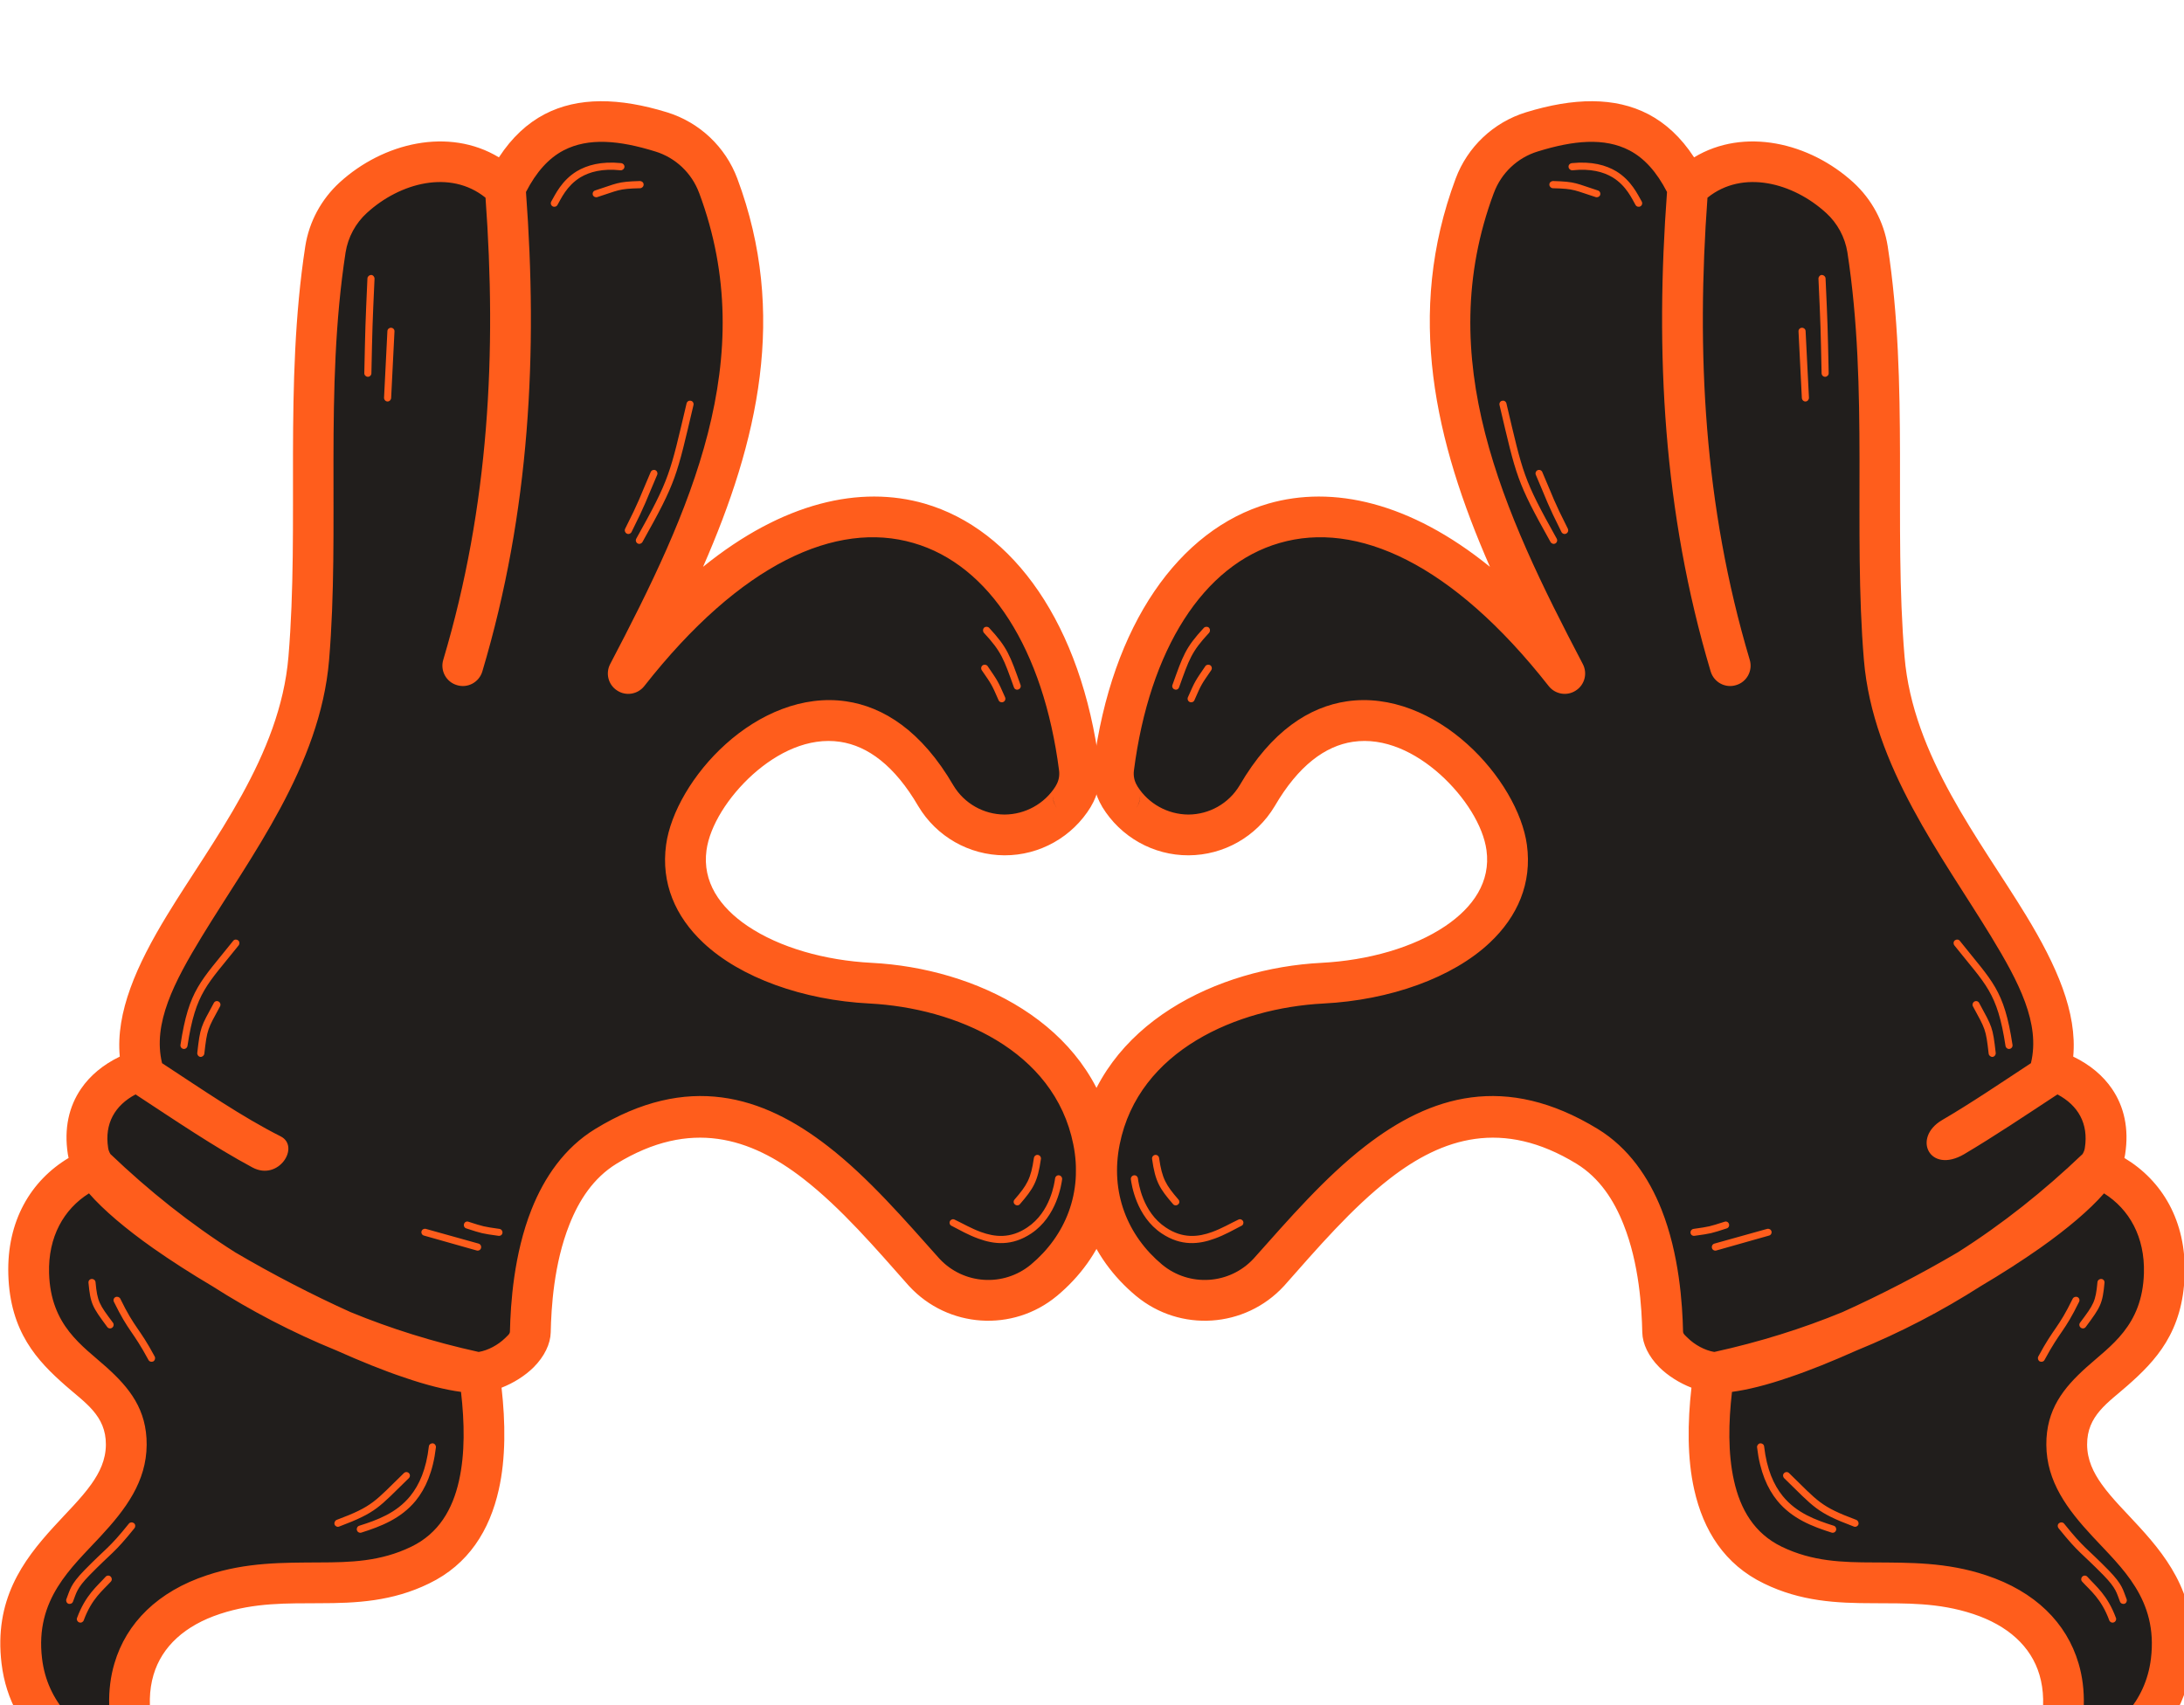
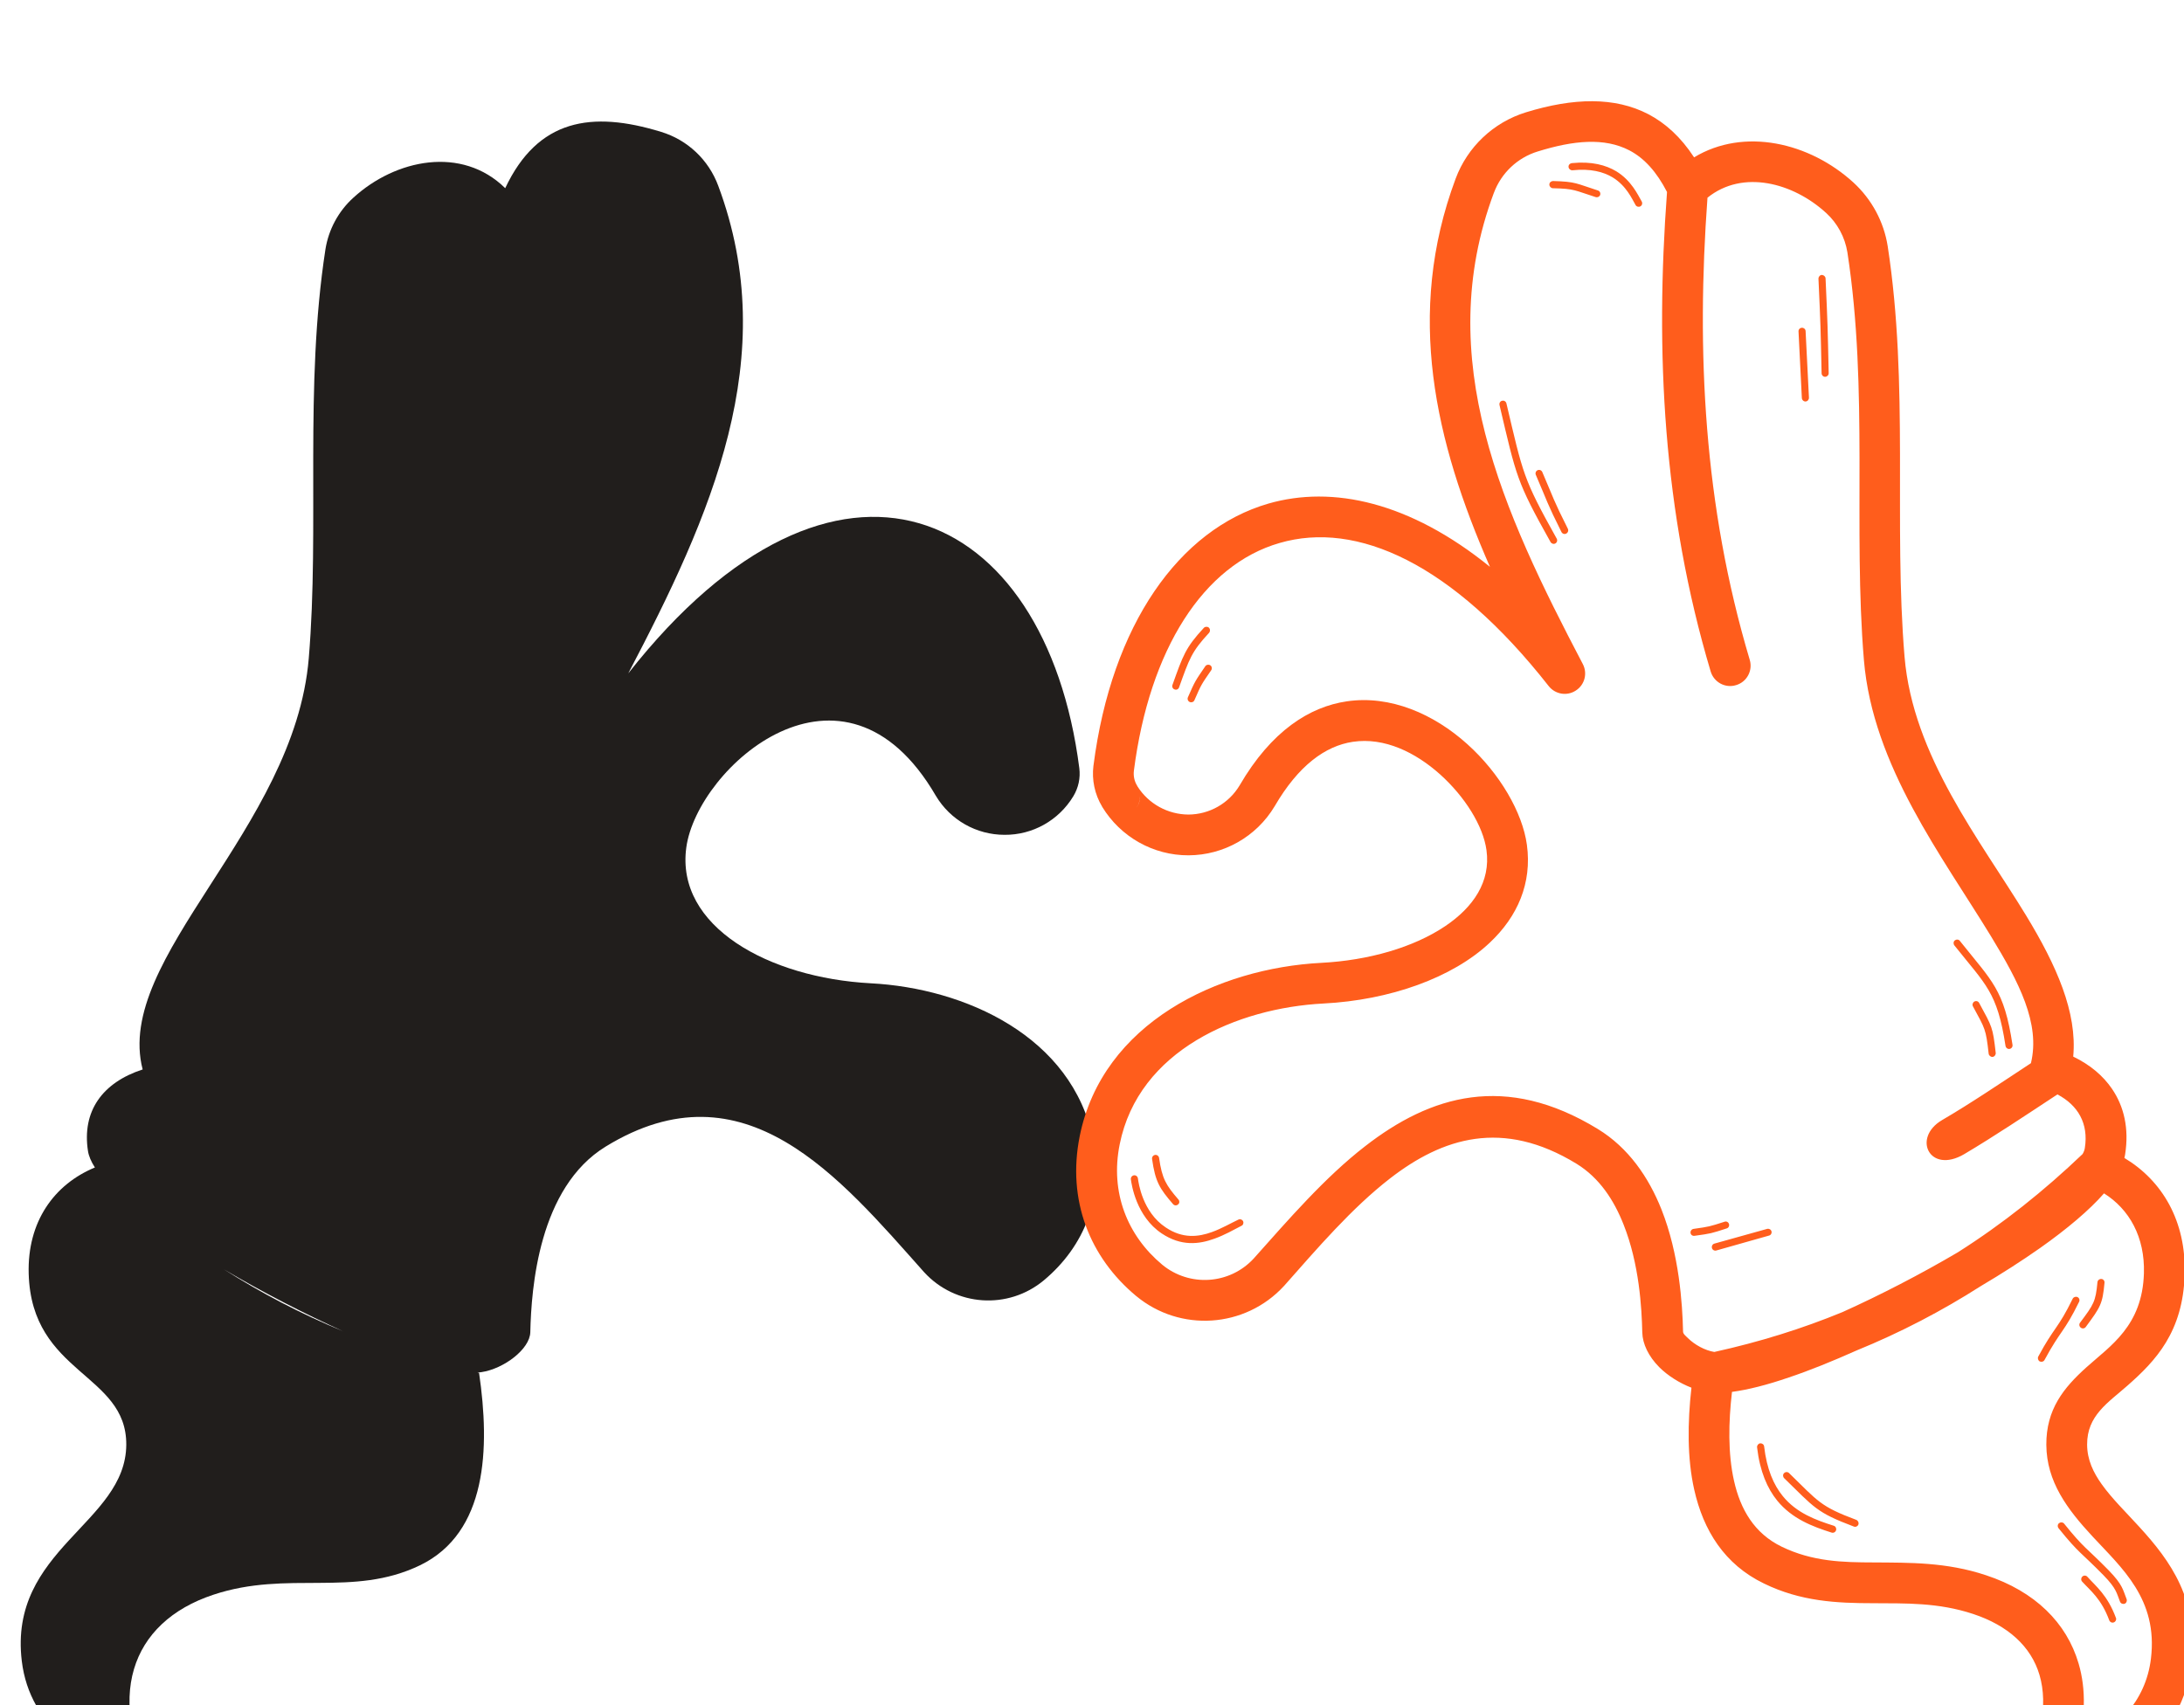
<svg xmlns="http://www.w3.org/2000/svg" width="100%" height="100%" viewBox="0 0 178 139" version="1.1" xml:space="preserve" style="fill-rule:evenodd;clip-rule:evenodd;stroke-linejoin:round;stroke-miterlimit:2;">
  <g transform="matrix(1,0,0,1,-28588.6,-15662.6)">
    <g transform="matrix(1,0,0,3.049,28527,12721.7)">
      <g transform="matrix(0.05,-8.67362e-19,3.46945e-18,0.018,40.424,523.968)">
        <g transform="matrix(0.999,0.043,-0.052,0.999,1345.92,-29.759)">
          <g transform="matrix(3.544,0,0,3.234,-20769,-48377.2)">
            <path d="M6028.9,23073C6027.04,23070.4 6025.83,23067.9 6025.36,23065.6C6021.66,23047.5 6030.44,23033.9 6048.7,23027C6032.96,22976.4 6113.2,22913.7 6116.05,22834.8C6118.24,22774.2 6108.01,22710.7 6114.8,22646.8C6115.82,22637.7 6119.93,22629.1 6126.46,22622.6C6145.07,22603.9 6175.24,22596.3 6196.05,22614.9C6209.5,22582.5 6234.03,22577.4 6266.44,22585.7C6278.75,22588.8 6288.89,22597.5 6293.86,22609.2C6326.98,22686.4 6297.71,22760.7 6263.14,22834.8C6352.74,22709.1 6451.22,22748.8 6472.41,22868.5C6473.19,22873 6472.44,22877.5 6470.28,22881.5C6470.29,22881.5 6470.29,22881.5 6470.28,22881.5C6464.1,22892.9 6452.42,22900.2 6439.49,22900.7C6426.57,22901.3 6414.29,22895.1 6407.12,22884.3C6361.12,22813.3 6296.89,22876.3 6293.6,22913.4C6290.36,22949.9 6334.3,22971.4 6381.26,22971.7C6424.72,22971.9 6475.11,22991.7 6486.94,23038.9C6493.33,23064.4 6485.19,23087.8 6467.27,23104.2C6451.53,23118.6 6427.3,23118.1 6412.14,23103.1C6371.15,23061.3 6325.04,23010.3 6263.14,23052.3C6233.14,23072.6 6232.01,23119 6232.5,23139.1C6232.7,23146.9 6221.11,23156.5 6210.9,23158.5C6210.33,23158.6 6209.72,23158.7 6209.08,23158.8C6209.34,23158.8 6209.59,23158.9 6209.85,23158.9C6216.59,23193.4 6217.06,23232 6186.96,23248.4C6156.72,23264.8 6126.39,23253.4 6092.65,23266.4C6054.77,23280.9 6044.57,23316.7 6071.44,23359.3C6037.81,23346.8 6011.22,23331.4 6006.07,23301C5997.44,23250 6050.84,23235.6 6049.35,23199.5C6047.99,23166.6 6004.33,23169.3 6000.8,23123.2C5998.97,23099.3 6010.58,23081.6 6028.9,23073ZM6146.65,23142.8C6128.24,23135.5 6108.47,23126.5 6090.33,23116.9C6108.01,23127 6126.74,23135.7 6146.65,23142.8Z" style="fill:rgb(33,30,28);" />
          </g>
          <g transform="matrix(3.544,0,0,3.234,-20769,-48377.2)">
-             <path d="M6220.5,23165.2C6223.07,23181.1 6224.01,23197.5 6221.45,23212C6218.15,23230.9 6209.18,23247 6191.44,23256.6C6174.99,23265.6 6158.56,23267.2 6141.61,23268C6126.96,23268.8 6111.87,23269 6096.01,23275.1C6080.35,23281.1 6070.12,23291.2 6066.87,23304.5C6063.44,23318.6 6067.61,23335.7 6079.38,23354.3C6081.52,23357.7 6081.26,23362.1 6078.72,23365.3C6076.19,23368.4 6071.94,23369.5 6068.18,23368.1C6030.98,23354.3 6002.53,23336.2 5996.83,23302.6C5991.94,23273.7 6004.16,23255.1 6017.83,23238.7C6023.62,23231.7 6029.66,23225.3 6034.12,23218.4C6037.73,23212.8 6040.27,23206.9 6039.98,23199.9C6039.43,23186.5 6029.39,23181.1 6020.04,23173.6C6006.79,23163 5993.48,23150.4 5991.45,23123.9C5989.57,23099.4 5999.76,23080.4 6016.61,23069.2C6016.44,23068.6 6016.29,23068.1 6016.18,23067.5C6013.79,23055.8 6015.63,23045.6 6020.81,23037.2C6024.63,23031 6030.35,23025.7 6037.91,23021.6C6035.04,23001.4 6043.6,22979.4 6056.56,22955.7C6075.91,22920.3 6105.03,22880.3 6106.68,22834.5C6108.88,22773.7 6098.67,22710 6105.48,22645.8L6105.48,22645.8C6106.73,22634.5 6111.79,22624 6119.82,22615.9C6139.07,22596.6 6168.84,22588.1 6192.48,22600.9C6198.06,22591.4 6204.85,22584.6 6212.57,22580.1C6227.54,22571.4 6246.51,22570.9 6268.76,22576.6C6283.9,22580.5 6296.36,22591.2 6302.48,22605.5C6328.59,22666.4 6317.69,22725.6 6295.18,22784.3C6330.55,22752.8 6365.71,22743.4 6395.6,22750.5C6436.99,22760.4 6470.24,22802.5 6481.64,22866.9L6481.65,22866.9C6482.78,22873.4 6481.69,22880.1 6478.55,22885.9L6478.52,22886C6470.76,22900.2 6456.11,22909.4 6439.91,22910.1C6423.7,22910.8 6408.31,22903 6399.32,22889.5L6399.25,22889.4C6387.5,22871.3 6374.73,22862.9 6362,22861.6C6347.29,22860.1 6333.33,22867.9 6322.63,22878.4C6311.67,22889.2 6303.93,22903 6302.94,22914.2C6301.64,22928.8 6310.3,22940.1 6323.47,22948.1C6338.64,22957.3 6359.65,22962.2 6381.31,22962.3C6428.74,22962.5 6483.12,22985.1 6496.04,23036.6C6503.32,23065.7 6494.04,23092.4 6473.6,23111.1L6473.59,23111.1C6454.17,23128.8 6424.26,23128.2 6405.55,23109.8L6405.44,23109.7C6389.44,23093.3 6372.69,23075.5 6354.43,23062.7C6329.44,23045.2 6301.45,23037.6 6268.39,23060C6258.12,23067 6251.97,23077.6 6248.12,23088.9C6241.78,23107.3 6241.6,23127.5 6241.88,23138.8C6242.01,23144 6239.55,23149.9 6234.83,23155.1C6231.08,23159.2 6225.91,23162.8 6220.5,23165.2ZM6026.74,23085C6015.48,23092.8 6008.87,23105.9 6010.15,23122.5C6012,23146.6 6027.08,23155 6038.61,23164.4C6049.5,23173.3 6058.05,23182.8 6058.72,23199.1C6059.41,23216 6050.51,23229.1 6039.43,23242.2C6026.8,23257.2 6010.72,23272.3 6015.32,23299.4C6018.69,23319.3 6032.81,23331.5 6051.93,23341C6046.58,23326 6045.72,23312.1 6048.66,23300.1C6053.26,23281.2 6067.06,23266.1 6089.29,23257.6C6107.16,23250.7 6124.11,23250.2 6140.62,23249.3C6154.83,23248.6 6168.69,23247.6 6182.48,23240.1C6194.84,23233.4 6200.68,23222 6202.98,23208.8C6205.21,23196.1 6204.24,23181.9 6201.97,23168C6194.8,23167.4 6185.74,23165.6 6175.5,23162.6C6165.9,23159.9 6155.12,23156.1 6143.83,23151.7C6123.16,23144.4 6103.74,23135.4 6085.42,23124.9C6075.39,23119.6 6065.86,23114.1 6057.33,23108.7C6044.44,23100.5 6033.75,23092.3 6026.74,23085ZM6209.22,23149.3C6213.49,23148.4 6218.05,23145.6 6221.02,23142.4C6222.02,23141.3 6223.16,23140.4 6223.13,23139.3C6222.81,23126.5 6223.21,23103.7 6230.38,23082.8C6235.54,23067.8 6244.15,23053.8 6257.88,23044.5C6299.11,23016.6 6334.03,23025.5 6365.19,23047.4C6384.34,23060.8 6402,23079.4 6418.81,23096.5C6430.42,23107.9 6448.92,23108.2 6460.94,23097.3C6476.33,23083.2 6483.34,23063 6477.85,23041.2C6467.09,22998.3 6420.7,22981.2 6381.21,22981C6350.61,22980.9 6321.31,22972 6303.44,22956.7C6290.08,22945.3 6282.69,22930.3 6284.26,22912.6C6285.57,22897.8 6295.06,22879.3 6309.48,22865.1C6324.15,22850.6 6343.71,22840.9 6363.87,22842.9C6381.02,22844.6 6399.11,22854.7 6414.98,22879.2C6420.33,22887.2 6429.47,22891.8 6439.08,22891.4C6448.59,22890.9 6457.19,22885.6 6461.86,22877.4C6461.92,22877.2 6461.98,22877.1 6462.05,22877C6463.19,22874.9 6463.59,22872.5 6463.18,22870.1C6453.38,22814.8 6426.8,22777.2 6391.26,22768.8C6355.43,22760.2 6312.5,22781.7 6270.77,22840.3C6267.96,22844.2 6262.6,22845.4 6258.41,22842.9C6254.23,22840.5 6252.59,22835.3 6254.64,22830.9C6288.06,22759.2 6317.26,22687.5 6285.25,22612.9L6285.24,22612.9C6281.41,22603.9 6273.6,22597.2 6264.13,22594.8L6264.12,22594.8C6247.48,22590.5 6233.24,22589.8 6222.04,22596.3C6215.35,22600.2 6209.96,22606.8 6205.67,22616.2C6214.6,22689.2 6214.53,22762.6 6196.06,22837.1C6194.81,22842.1 6189.72,22845.2 6184.7,22843.9C6179.68,22842.7 6176.61,22837.6 6177.86,22832.6C6195.66,22760.8 6195.71,22690 6187.21,22619.7C6170.39,22607.4 6147.54,22614.7 6133.1,22629.2L6133.09,22629.2C6128.07,22634.2 6124.91,22640.8 6124.12,22647.8C6117.36,22711.5 6127.6,22774.8 6125.42,22835.2C6123.65,22884 6093.63,22927 6073.02,22964.7C6061.22,22986.3 6052.2,23005.7 6057.48,23023.7C6076.86,23035.1 6095.56,23046.7 6113.56,23054.7C6122.88,23058.9 6113.67,23075.4 6101.32,23069.6C6083.47,23061.1 6064.99,23049.8 6045.98,23038.6C6036.69,23044.1 6032.29,23052.7 6034.55,23063.7C6034.73,23064.7 6035.14,23065.6 6035.73,23066.5C6054.18,23082.5 6073.93,23096.8 6095.23,23108.9C6112.72,23118.1 6131.74,23126.8 6149.49,23133.8C6168.27,23140.5 6188.14,23145.7 6209.22,23149.3ZM6460.92,22882C6460.96,22883.3 6461.21,22885 6462.81,22887.1C6461.65,22885.6 6461.01,22883.8 6460.92,22882ZM6461.41,22878.4C6461.2,22879 6461.06,22879.7 6460.98,22880.3C6461.06,22879.7 6461.2,22879.1 6461.41,22878.4ZM6033.62,23281C6033.35,23281.8 6032.43,23282.3 6031.57,23282C6030.71,23281.7 6030.23,23280.8 6030.51,23280C6033.93,23269.3 6038.99,23265.1 6042.74,23260.5C6043.31,23259.8 6044.34,23259.7 6045.03,23260.3C6045.73,23260.9 6045.83,23261.9 6045.26,23262.6C6041.71,23266.9 6036.85,23270.8 6033.62,23281ZM6028.46,23126C6028.33,23125.1 6028.95,23124.3 6029.84,23124.2C6030.73,23124.1 6031.56,23124.7 6031.69,23125.6C6032.95,23134.5 6033.87,23135.7 6040.57,23143.8C6041.14,23144.5 6041.04,23145.5 6040.34,23146.1C6039.65,23146.7 6038.62,23146.6 6038.05,23145.9C6030.77,23137 6029.83,23135.7 6028.46,23126ZM6040.55,23134.2C6040.11,23133.4 6040.4,23132.4 6041.19,23132C6041.98,23131.6 6042.97,23131.9 6043.4,23132.6C6050.92,23146.3 6052.49,23145.1 6060.48,23158.4C6060.94,23159.2 6060.69,23160.2 6059.92,23160.7C6059.15,23161.1 6058.14,23160.9 6057.68,23160.1C6049.66,23146.8 6048.09,23147.9 6040.55,23134.2ZM6188.39,23193.7C6188.45,23192.8 6189.23,23192.2 6190.13,23192.2C6191.03,23192.3 6191.71,23193.1 6191.65,23194C6190.87,23205.2 6187.81,23213.1 6183.53,23218.9C6177.13,23227.5 6167.95,23231.5 6159.27,23234.7C6158.42,23235 6157.48,23234.6 6157.17,23233.7C6156.86,23232.9 6157.29,23231.9 6158.14,23231.6C6166.27,23228.6 6174.92,23225 6180.91,23216.9C6184.89,23211.5 6187.67,23204.2 6188.39,23193.7ZM6177.5,23206.5C6178.12,23205.8 6179.15,23205.8 6179.81,23206.4C6180.47,23207 6180.5,23208 6179.89,23208.7C6166.6,23222.9 6165.88,23225.1 6148.95,23232.4C6148.12,23232.8 6147.16,23232.4 6146.8,23231.6C6146.45,23230.8 6146.83,23229.8 6147.65,23229.4C6164.01,23222.4 6164.67,23220.2 6177.5,23206.5ZM6052.29,23235.6C6052.82,23234.9 6053.84,23234.8 6054.57,23235.3C6055.3,23235.8 6055.46,23236.8 6054.93,23237.6C6046.01,23249.8 6045.25,23249 6035.26,23260.2C6029.58,23266.6 6029.68,23268.6 6028.3,23272.6C6028.01,23273.5 6027.08,23273.9 6026.23,23273.7C6025.38,23273.4 6024.92,23272.4 6025.21,23271.6C6026.72,23267.2 6026.63,23265 6032.82,23258C6042.71,23246.9 6043.47,23247.7 6052.29,23235.6ZM6181.52,23097.1C6180.64,23096.9 6180.11,23096 6180.33,23095.2C6180.55,23094.3 6181.44,23093.8 6182.31,23094C6184.26,23094.5 6184.26,23094.4 6206.81,23099.6C6207.69,23099.8 6208.24,23100.7 6208.03,23101.6C6207.83,23102.5 6206.95,23103 6206.07,23102.8C6183.47,23097.5 6183.47,23097.6 6181.52,23097.1ZM6076.69,23018.4C6076.62,23019.3 6075.85,23020 6074.95,23020C6074.05,23019.9 6073.37,23019.1 6073.43,23018.2C6074.23,23006.2 6074.47,23006.3 6079.93,22995C6080.32,22994.1 6081.3,22993.8 6082.11,22994.2C6082.92,22994.6 6083.27,22995.6 6082.87,22996.4C6077.69,23007.1 6077.44,23007 6076.69,23018.4ZM6425.48,22825.7C6424.94,22825 6425.08,22823.9 6425.8,22823.4C6426.52,22822.9 6427.54,22823 6428.08,22823.7C6433.05,22830.3 6433.04,22830.1 6436.77,22837.6C6437.17,22838.4 6436.84,22839.4 6436.03,22839.8C6435.23,22840.2 6434.25,22839.9 6433.85,22839.1C6430.25,22831.8 6430.27,22832 6425.48,22825.7ZM6068.78,23015.2C6068.69,23016.1 6067.89,23016.8 6066.99,23016.7C6066.1,23016.6 6065.44,23015.8 6065.54,23014.9C6068.21,22989.2 6073.44,22985.5 6087.44,22966.1C6087.97,22965.3 6088.99,22965.2 6089.72,22965.7C6090.45,22966.2 6090.61,22967.2 6090.09,22968C6076.52,22986.8 6071.38,22990.3 6068.78,23015.2ZM6216.08,23092.4C6216.97,23092.5 6217.63,23093.3 6217.54,23094.2C6217.46,23095.1 6216.66,23095.7 6215.76,23095.6C6208.04,23094.9 6208.2,23094.9 6200.84,23092.9C6199.97,23092.7 6199.46,23091.8 6199.7,23090.9C6199.94,23090 6200.84,23089.5 6201.71,23089.8C6208.79,23091.7 6208.64,23091.7 6216.08,23092.4ZM6269.05,22742C6269.37,22741.1 6270.31,22740.7 6271.15,22741C6271.99,22741.3 6272.42,22742.3 6272.1,22743.1C6267.25,22756 6267.72,22756 6261.56,22769.9C6261.19,22770.7 6260.23,22771.1 6259.4,22770.7C6258.58,22770.3 6258.21,22769.4 6258.57,22768.5C6264.69,22754.8 6264.23,22754.8 6269.05,22742ZM6220.4,22621.5C6219.99,22622.3 6219,22622.6 6218.2,22622.2C6217.4,22621.8 6217.09,22620.8 6217.5,22620C6219.16,22616.8 6221.76,22610.2 6228.54,22605.6C6233.08,22602.6 6239.5,22600.4 6248.82,22600.9C6249.72,22601 6250.41,22601.7 6250.36,22602.6C6250.31,22603.5 6249.55,22604.2 6248.65,22604.2C6240.25,22603.7 6234.45,22605.6 6230.36,22608.3C6224.18,22612.5 6221.91,22618.6 6220.4,22621.5ZM6454.61,23069.8C6454.05,23070.5 6453.03,23070.6 6452.32,23070C6451.61,23069.5 6451.49,23068.5 6452.04,23067.8C6457.46,23060.9 6459.13,23057.9 6460.04,23048.3C6460.13,23047.4 6460.93,23046.7 6461.82,23046.8C6462.72,23046.9 6463.38,23047.7 6463.29,23048.6C6462.3,23059.1 6460.5,23062.3 6454.61,23069.8ZM6284.05,22709.7C6284.22,22708.8 6285.07,22708.2 6285.95,22708.4C6286.84,22708.5 6287.42,22709.4 6287.26,22710.3C6281.04,22743.6 6281.18,22745.5 6266.82,22774.2C6266.42,22775 6265.44,22775.4 6264.63,22775C6263.82,22774.6 6263.49,22773.6 6263.9,22772.8C6278.07,22744.4 6277.92,22742.5 6284.05,22709.7ZM6423.7,23081.2C6422.88,23080.9 6422.49,23079.9 6422.85,23079.1C6423.21,23078.3 6424.17,23077.9 6425,23078.3C6428.63,23079.8 6432.79,23082 6437.32,23083.4C6443.75,23085.4 6450.98,23085.9 6458.51,23080.3C6468.9,23072.7 6470.03,23059.2 6470.22,23057.2C6470.3,23056.3 6471.09,23055.6 6471.99,23055.7C6472.88,23055.8 6473.55,23056.6 6473.47,23057.5C6473.27,23059.7 6471.9,23074.6 6460.44,23083C6451.87,23089.3 6443.66,23088.8 6436.34,23086.5C6431.7,23085.1 6427.43,23082.9 6423.7,23081.2ZM6145.04,22683C6145.04,22682.1 6145.78,22681.4 6146.68,22681.4C6147.58,22681.4 6148.31,22682.1 6148.3,22683L6148.22,22713.6C6148.22,22714.5 6147.48,22715.3 6146.58,22715.3C6145.68,22715.3 6144.95,22714.5 6144.95,22713.6L6145.04,22683ZM6134.72,22659.3C6134.72,22658.4 6135.45,22657.7 6136.35,22657.6C6137.25,22657.6 6137.98,22658.4 6137.99,22659.3C6138.03,22681.3 6138.05,22681 6138.61,22702.7C6138.64,22703.6 6137.92,22704.4 6137.02,22704.4C6136.12,22704.4 6135.37,22703.7 6135.35,22702.8C6134.79,22681 6134.77,22681.3 6134.72,22659.3ZM6238.54,22617C6237.7,22617.3 6236.76,22616.9 6236.44,22616.1C6236.13,22615.2 6236.56,22614.3 6237.4,22614C6247.36,22610.3 6247.14,22609.5 6257.81,22608.7C6258.7,22608.7 6259.49,22609.3 6259.55,22610.2C6259.62,22611.1 6258.94,22611.9 6258.05,22612C6247.85,22612.7 6248.06,22613.5 6238.54,22617ZM6425.65,22808.5C6425.01,22807.8 6425,22806.8 6425.63,22806.1C6426.27,22805.5 6427.3,22805.5 6427.94,22806.1C6436.81,22814.8 6438.11,22818.3 6443.6,22831.6C6443.95,22832.4 6443.55,22833.4 6442.72,22833.7C6441.88,22834.1 6440.93,22833.7 6440.59,22832.8C6435.33,22820.1 6434.14,22816.8 6425.65,22808.5Z" style="fill:rgb(255,93,28);" />
-           </g>
+             </g>
        </g>
        <g transform="matrix(-0.999,0.043,0.052,0.999,3075.78,-29.759)">
          <g transform="matrix(3.544,0,0,3.234,-20769,-48377.2)">
-             <path d="M6028.9,23073C6027.04,23070.4 6025.83,23067.9 6025.36,23065.6C6021.66,23047.5 6030.44,23033.9 6048.7,23027C6032.96,22976.4 6113.2,22913.7 6116.05,22834.8C6118.24,22774.2 6108.01,22710.7 6114.8,22646.8C6115.82,22637.7 6119.93,22629.1 6126.46,22622.6C6145.07,22603.9 6175.24,22596.3 6196.05,22614.9C6209.5,22582.5 6234.03,22577.4 6266.44,22585.7C6278.75,22588.8 6288.89,22597.5 6293.86,22609.2C6326.98,22686.4 6297.71,22760.7 6263.14,22834.8C6352.74,22709.1 6451.22,22748.8 6472.41,22868.5C6473.19,22873 6472.44,22877.5 6470.28,22881.5C6470.29,22881.5 6470.29,22881.5 6470.28,22881.5C6464.1,22892.9 6452.42,22900.2 6439.49,22900.7C6426.57,22901.3 6414.29,22895.1 6407.12,22884.3C6361.12,22813.3 6296.89,22876.3 6293.6,22913.4C6290.36,22949.9 6334.3,22971.4 6381.26,22971.7C6424.72,22971.9 6475.11,22991.7 6486.94,23038.9C6493.33,23064.4 6485.19,23087.8 6467.27,23104.2C6451.53,23118.6 6427.3,23118.1 6412.14,23103.1C6371.15,23061.3 6325.04,23010.3 6263.14,23052.3C6233.14,23072.6 6232.01,23119 6232.5,23139.1C6232.7,23146.9 6221.11,23156.5 6210.9,23158.5C6210.33,23158.6 6209.72,23158.7 6209.08,23158.8C6209.34,23158.8 6209.59,23158.9 6209.85,23158.9C6216.59,23193.4 6217.06,23232 6186.96,23248.4C6156.72,23264.8 6126.39,23253.4 6092.65,23266.4C6054.77,23280.9 6044.57,23316.7 6071.44,23359.3C6037.81,23346.8 6011.22,23331.4 6006.07,23301C5997.44,23250 6050.84,23235.6 6049.35,23199.5C6047.99,23166.6 6004.33,23169.3 6000.8,23123.2C5998.97,23099.3 6010.58,23081.6 6028.9,23073ZM6146.65,23142.8C6128.24,23135.5 6108.47,23126.5 6090.33,23116.9C6108.01,23127 6126.74,23135.7 6146.65,23142.8Z" style="fill:rgb(33,30,28);" />
-           </g>
+             </g>
          <g transform="matrix(3.544,0,0,3.234,-20769,-48377.2)">
            <path d="M6220.5,23165.2C6223.07,23181.1 6224.01,23197.5 6221.45,23212C6218.15,23230.9 6209.18,23247 6191.44,23256.6C6174.99,23265.6 6158.56,23267.2 6141.61,23268C6126.96,23268.8 6111.87,23269 6096.01,23275.1C6080.35,23281.1 6070.12,23291.2 6066.87,23304.5C6063.44,23318.6 6067.61,23335.7 6079.38,23354.3C6081.52,23357.7 6081.26,23362.1 6078.72,23365.3C6076.19,23368.4 6071.94,23369.5 6068.18,23368.1C6030.98,23354.3 6002.53,23336.2 5996.83,23302.6C5991.94,23273.7 6004.16,23255.1 6017.83,23238.7C6023.62,23231.7 6029.66,23225.3 6034.12,23218.4C6037.73,23212.8 6040.27,23206.9 6039.98,23199.9C6039.43,23186.5 6029.39,23181.1 6020.04,23173.6C6006.79,23163 5993.48,23150.4 5991.45,23123.9C5989.57,23099.4 5999.76,23080.4 6016.61,23069.2C6016.44,23068.6 6016.29,23068.1 6016.18,23067.5C6013.79,23055.8 6015.63,23045.6 6020.81,23037.2C6024.63,23031 6030.35,23025.7 6037.91,23021.6C6035.04,23001.4 6043.6,22979.4 6056.56,22955.7C6075.91,22920.3 6105.03,22880.3 6106.68,22834.5C6108.88,22773.7 6098.67,22710 6105.48,22645.8L6105.48,22645.8C6106.73,22634.5 6111.79,22624 6119.82,22615.9C6139.07,22596.6 6168.84,22588.1 6192.48,22600.9C6198.06,22591.4 6204.85,22584.6 6212.57,22580.1C6227.54,22571.4 6246.51,22570.9 6268.76,22576.6C6283.9,22580.5 6296.36,22591.2 6302.48,22605.5C6328.59,22666.4 6317.69,22725.6 6295.18,22784.3C6330.55,22752.8 6365.71,22743.4 6395.6,22750.5C6436.99,22760.4 6470.24,22802.5 6481.64,22866.9L6481.65,22866.9C6482.78,22873.4 6481.69,22880.1 6478.55,22885.9L6478.52,22886C6470.76,22900.2 6456.11,22909.4 6439.91,22910.1C6423.7,22910.8 6408.31,22903 6399.32,22889.5L6399.25,22889.4C6387.5,22871.3 6374.73,22862.9 6362,22861.6C6347.29,22860.1 6333.33,22867.9 6322.63,22878.4C6311.67,22889.2 6303.93,22903 6302.94,22914.2C6301.64,22928.8 6310.3,22940.1 6323.47,22948.1C6338.64,22957.3 6359.65,22962.2 6381.31,22962.3C6428.74,22962.5 6483.12,22985.1 6496.04,23036.6C6503.32,23065.7 6494.04,23092.4 6473.6,23111.1L6473.59,23111.1C6454.17,23128.8 6424.26,23128.2 6405.55,23109.8L6405.44,23109.7C6389.44,23093.3 6372.69,23075.5 6354.43,23062.7C6329.44,23045.2 6301.45,23037.6 6268.39,23060C6258.12,23067 6251.97,23077.6 6248.12,23088.9C6241.78,23107.3 6241.6,23127.5 6241.88,23138.8C6242.01,23144 6239.55,23149.9 6234.83,23155.1C6231.08,23159.2 6225.91,23162.8 6220.5,23165.2ZM6026.74,23085C6015.48,23092.8 6008.87,23105.9 6010.15,23122.5C6012,23146.6 6027.08,23155 6038.61,23164.4C6049.5,23173.3 6058.05,23182.8 6058.72,23199.1C6059.41,23216 6050.51,23229.1 6039.43,23242.2C6026.8,23257.2 6010.72,23272.3 6015.32,23299.4C6018.69,23319.3 6032.81,23331.5 6051.93,23341C6046.58,23326 6045.72,23312.1 6048.66,23300.1C6053.26,23281.2 6067.06,23266.1 6089.29,23257.6C6107.16,23250.7 6124.11,23250.2 6140.62,23249.3C6154.83,23248.6 6168.69,23247.6 6182.48,23240.1C6194.84,23233.4 6200.68,23222 6202.98,23208.8C6205.21,23196.1 6204.24,23181.9 6201.97,23168C6194.8,23167.4 6185.74,23165.6 6175.5,23162.6C6165.9,23159.9 6155.12,23156.1 6143.83,23151.7C6123.16,23144.4 6103.74,23135.4 6085.42,23124.9C6075.39,23119.6 6065.86,23114.1 6057.33,23108.7C6044.44,23100.5 6033.75,23092.3 6026.74,23085ZM6209.22,23149.3C6213.49,23148.4 6218.05,23145.6 6221.02,23142.4C6222.02,23141.3 6223.16,23140.4 6223.13,23139.3C6222.81,23126.5 6223.21,23103.7 6230.38,23082.8C6235.54,23067.8 6244.15,23053.8 6257.88,23044.5C6299.11,23016.6 6334.03,23025.5 6365.19,23047.4C6384.34,23060.8 6402,23079.4 6418.81,23096.5C6430.42,23107.9 6448.92,23108.2 6460.94,23097.3C6476.33,23083.2 6483.34,23063 6477.85,23041.2C6467.09,22998.3 6420.7,22981.2 6381.21,22981C6350.61,22980.9 6321.31,22972 6303.44,22956.7C6290.08,22945.3 6282.69,22930.3 6284.26,22912.6C6285.57,22897.8 6295.06,22879.3 6309.48,22865.1C6324.15,22850.6 6343.71,22840.9 6363.87,22842.9C6381.02,22844.6 6399.11,22854.7 6414.98,22879.2C6420.33,22887.2 6429.47,22891.8 6439.08,22891.4C6448.59,22890.9 6457.19,22885.6 6461.86,22877.4C6461.92,22877.2 6461.98,22877.1 6462.05,22877C6463.19,22874.9 6463.59,22872.5 6463.18,22870.1C6453.38,22814.8 6426.8,22777.2 6391.26,22768.8C6355.43,22760.2 6312.5,22781.7 6270.77,22840.3C6267.96,22844.2 6262.6,22845.4 6258.41,22842.9C6254.23,22840.5 6252.59,22835.3 6254.64,22830.9C6288.06,22759.2 6317.26,22687.5 6285.25,22612.9L6285.24,22612.9C6281.41,22603.9 6273.6,22597.2 6264.13,22594.8L6264.12,22594.8C6247.48,22590.5 6233.24,22589.8 6222.04,22596.3C6215.35,22600.2 6209.96,22606.8 6205.67,22616.2C6214.6,22689.2 6214.53,22762.6 6196.06,22837.1C6194.81,22842.1 6189.72,22845.2 6184.7,22843.9C6179.68,22842.7 6176.61,22837.6 6177.86,22832.6C6195.66,22760.8 6195.71,22690 6187.21,22619.7C6170.39,22607.4 6147.54,22614.7 6133.1,22629.2L6133.09,22629.2C6128.07,22634.2 6124.91,22640.8 6124.12,22647.8C6117.36,22711.5 6127.6,22774.8 6125.42,22835.2C6123.65,22884 6093.63,22927 6073.02,22964.7C6061.22,22986.3 6052.2,23005.7 6057.48,23023.7C6071.89,23032.2 6085.93,23040.8 6099.58,23047.9C6113.79,23055.4 6106.44,23072.5 6090.15,23064C6075.8,23056.4 6061.05,23047.5 6045.98,23038.6C6036.69,23044.1 6032.29,23052.7 6034.55,23063.7C6034.73,23064.7 6035.14,23065.6 6035.73,23066.5C6054.18,23082.5 6073.93,23096.8 6095.23,23108.9C6112.72,23118.1 6131.74,23126.8 6149.49,23133.8C6168.27,23140.5 6188.14,23145.7 6209.22,23149.3ZM6460.92,22882C6460.96,22883.3 6461.21,22885 6462.81,22887.1C6461.65,22885.6 6461.01,22883.8 6460.92,22882ZM6461.41,22878.4C6461.2,22879 6461.06,22879.7 6460.98,22880.3C6461.06,22879.7 6461.2,22879.1 6461.41,22878.4ZM6033.62,23281C6033.35,23281.8 6032.43,23282.3 6031.57,23282C6030.71,23281.7 6030.23,23280.8 6030.51,23280C6033.93,23269.3 6038.99,23265.1 6042.74,23260.5C6043.31,23259.8 6044.34,23259.7 6045.03,23260.3C6045.73,23260.9 6045.83,23261.9 6045.26,23262.6C6041.71,23266.9 6036.85,23270.8 6033.62,23281ZM6028.46,23126C6028.33,23125.1 6028.95,23124.3 6029.84,23124.2C6030.73,23124.1 6031.56,23124.7 6031.69,23125.6C6032.95,23134.5 6033.87,23135.7 6040.57,23143.8C6041.14,23144.5 6041.04,23145.5 6040.34,23146.1C6039.65,23146.7 6038.62,23146.6 6038.05,23145.9C6030.77,23137 6029.83,23135.7 6028.46,23126ZM6040.55,23134.2C6040.11,23133.4 6040.4,23132.4 6041.19,23132C6041.98,23131.6 6042.97,23131.9 6043.4,23132.6C6050.92,23146.3 6052.49,23145.1 6060.48,23158.4C6060.94,23159.2 6060.69,23160.2 6059.92,23160.7C6059.15,23161.1 6058.14,23160.9 6057.68,23160.1C6049.66,23146.8 6048.09,23147.9 6040.55,23134.2ZM6188.39,23193.7C6188.45,23192.8 6189.23,23192.2 6190.13,23192.2C6191.03,23192.3 6191.71,23193.1 6191.65,23194C6190.87,23205.2 6187.81,23213.1 6183.53,23218.9C6177.13,23227.5 6167.95,23231.5 6159.27,23234.7C6158.42,23235 6157.48,23234.6 6157.17,23233.7C6156.86,23232.9 6157.29,23231.9 6158.14,23231.6C6166.27,23228.6 6174.92,23225 6180.91,23216.9C6184.89,23211.5 6187.67,23204.2 6188.39,23193.7ZM6177.5,23206.5C6178.12,23205.8 6179.15,23205.8 6179.81,23206.4C6180.47,23207 6180.5,23208 6179.89,23208.7C6166.6,23222.9 6165.88,23225.1 6148.95,23232.4C6148.12,23232.8 6147.16,23232.4 6146.8,23231.6C6146.45,23230.8 6146.83,23229.8 6147.65,23229.4C6164.01,23222.4 6164.67,23220.2 6177.5,23206.5ZM6052.29,23235.6C6052.82,23234.9 6053.84,23234.8 6054.57,23235.3C6055.3,23235.8 6055.46,23236.8 6054.93,23237.6C6046.01,23249.8 6045.25,23249 6035.26,23260.2C6029.58,23266.6 6029.68,23268.6 6028.3,23272.6C6028.01,23273.5 6027.08,23273.9 6026.23,23273.7C6025.38,23273.4 6024.92,23272.4 6025.21,23271.6C6026.72,23267.2 6026.63,23265 6032.82,23258C6042.71,23246.9 6043.47,23247.7 6052.29,23235.6ZM6181.52,23097.1C6180.64,23096.9 6180.11,23096 6180.33,23095.2C6180.55,23094.3 6181.44,23093.8 6182.31,23094C6184.26,23094.5 6184.26,23094.4 6206.81,23099.6C6207.69,23099.8 6208.24,23100.7 6208.03,23101.6C6207.83,23102.5 6206.95,23103 6206.07,23102.8C6183.47,23097.5 6183.47,23097.6 6181.52,23097.1ZM6076.69,23018.4C6076.62,23019.3 6075.85,23020 6074.95,23020C6074.05,23019.9 6073.37,23019.1 6073.43,23018.2C6074.23,23006.2 6074.47,23006.3 6079.93,22995C6080.32,22994.1 6081.3,22993.8 6082.11,22994.2C6082.92,22994.6 6083.27,22995.6 6082.87,22996.4C6077.69,23007.1 6077.44,23007 6076.69,23018.4ZM6425.48,22825.7C6424.94,22825 6425.08,22823.9 6425.8,22823.4C6426.52,22822.9 6427.54,22823 6428.08,22823.7C6433.05,22830.3 6433.04,22830.1 6436.77,22837.6C6437.17,22838.4 6436.84,22839.4 6436.03,22839.8C6435.23,22840.2 6434.25,22839.9 6433.85,22839.1C6430.25,22831.8 6430.27,22832 6425.48,22825.7ZM6068.78,23015.2C6068.69,23016.1 6067.89,23016.8 6066.99,23016.7C6066.1,23016.6 6065.44,23015.8 6065.54,23014.9C6068.21,22989.2 6073.44,22985.5 6087.44,22966.1C6087.97,22965.3 6088.99,22965.2 6089.72,22965.7C6090.45,22966.2 6090.61,22967.2 6090.09,22968C6076.52,22986.8 6071.38,22990.3 6068.78,23015.2ZM6216.08,23092.4C6216.97,23092.5 6217.63,23093.3 6217.54,23094.2C6217.46,23095.1 6216.66,23095.7 6215.76,23095.6C6208.04,23094.9 6208.2,23094.9 6200.84,23092.9C6199.97,23092.7 6199.46,23091.8 6199.7,23090.9C6199.94,23090 6200.84,23089.5 6201.71,23089.8C6208.79,23091.7 6208.64,23091.7 6216.08,23092.4ZM6269.05,22742C6269.37,22741.1 6270.31,22740.7 6271.15,22741C6271.99,22741.3 6272.42,22742.3 6272.1,22743.1C6267.25,22756 6267.72,22756 6261.56,22769.9C6261.19,22770.7 6260.23,22771.1 6259.4,22770.7C6258.58,22770.3 6258.21,22769.4 6258.57,22768.5C6264.69,22754.8 6264.23,22754.8 6269.05,22742ZM6220.4,22621.5C6219.99,22622.3 6219,22622.6 6218.2,22622.2C6217.4,22621.8 6217.09,22620.8 6217.5,22620C6219.16,22616.8 6221.76,22610.2 6228.54,22605.6C6233.08,22602.6 6239.5,22600.4 6248.82,22600.9C6249.72,22601 6250.41,22601.7 6250.36,22602.6C6250.31,22603.5 6249.55,22604.2 6248.65,22604.2C6240.25,22603.7 6234.45,22605.6 6230.36,22608.3C6224.18,22612.5 6221.91,22618.6 6220.4,22621.5ZM6454.61,23069.8C6454.05,23070.5 6453.03,23070.6 6452.32,23070C6451.61,23069.5 6451.49,23068.5 6452.04,23067.8C6457.46,23060.9 6459.13,23057.9 6460.04,23048.3C6460.13,23047.4 6460.93,23046.7 6461.82,23046.8C6462.72,23046.9 6463.38,23047.7 6463.29,23048.6C6462.3,23059.1 6460.5,23062.3 6454.61,23069.8ZM6284.05,22709.7C6284.22,22708.8 6285.07,22708.2 6285.95,22708.4C6286.84,22708.5 6287.42,22709.4 6287.26,22710.3C6281.04,22743.6 6281.18,22745.5 6266.82,22774.2C6266.42,22775 6265.44,22775.4 6264.63,22775C6263.82,22774.6 6263.49,22773.6 6263.9,22772.8C6278.07,22744.4 6277.92,22742.5 6284.05,22709.7ZM6423.7,23081.2C6422.88,23080.9 6422.49,23079.9 6422.85,23079.1C6423.21,23078.3 6424.17,23077.9 6425,23078.3C6428.63,23079.8 6432.79,23082 6437.32,23083.4C6443.75,23085.4 6450.98,23085.9 6458.51,23080.3C6468.9,23072.7 6470.03,23059.2 6470.22,23057.2C6470.3,23056.3 6471.09,23055.6 6471.99,23055.7C6472.88,23055.8 6473.55,23056.6 6473.47,23057.5C6473.27,23059.7 6471.9,23074.6 6460.44,23083C6451.87,23089.3 6443.66,23088.8 6436.34,23086.5C6431.7,23085.1 6427.43,23082.9 6423.7,23081.2ZM6145.04,22683C6145.04,22682.1 6145.78,22681.4 6146.68,22681.4C6147.58,22681.4 6148.31,22682.1 6148.3,22683L6148.22,22713.6C6148.22,22714.5 6147.48,22715.3 6146.58,22715.3C6145.68,22715.3 6144.95,22714.5 6144.95,22713.6L6145.04,22683ZM6134.72,22659.3C6134.72,22658.4 6135.45,22657.7 6136.35,22657.6C6137.25,22657.6 6137.98,22658.4 6137.99,22659.3C6138.03,22681.3 6138.05,22681 6138.61,22702.7C6138.64,22703.6 6137.92,22704.4 6137.02,22704.4C6136.12,22704.4 6135.37,22703.7 6135.35,22702.8C6134.79,22681 6134.77,22681.3 6134.72,22659.3ZM6238.54,22617C6237.7,22617.3 6236.76,22616.9 6236.44,22616.1C6236.13,22615.2 6236.56,22614.3 6237.4,22614C6247.36,22610.3 6247.14,22609.5 6257.81,22608.7C6258.7,22608.7 6259.49,22609.3 6259.55,22610.2C6259.62,22611.1 6258.94,22611.9 6258.05,22612C6247.85,22612.7 6248.06,22613.5 6238.54,22617ZM6425.65,22808.5C6425.01,22807.8 6425,22806.8 6425.63,22806.1C6426.27,22805.5 6427.3,22805.5 6427.94,22806.1C6436.81,22814.8 6438.11,22818.3 6443.6,22831.6C6443.95,22832.4 6443.55,22833.4 6442.72,22833.7C6441.88,22834.1 6440.93,22833.7 6440.59,22832.8C6435.33,22820.1 6434.14,22816.8 6425.65,22808.5Z" style="fill:rgb(255,93,28);" />
          </g>
        </g>
      </g>
    </g>
  </g>
</svg>